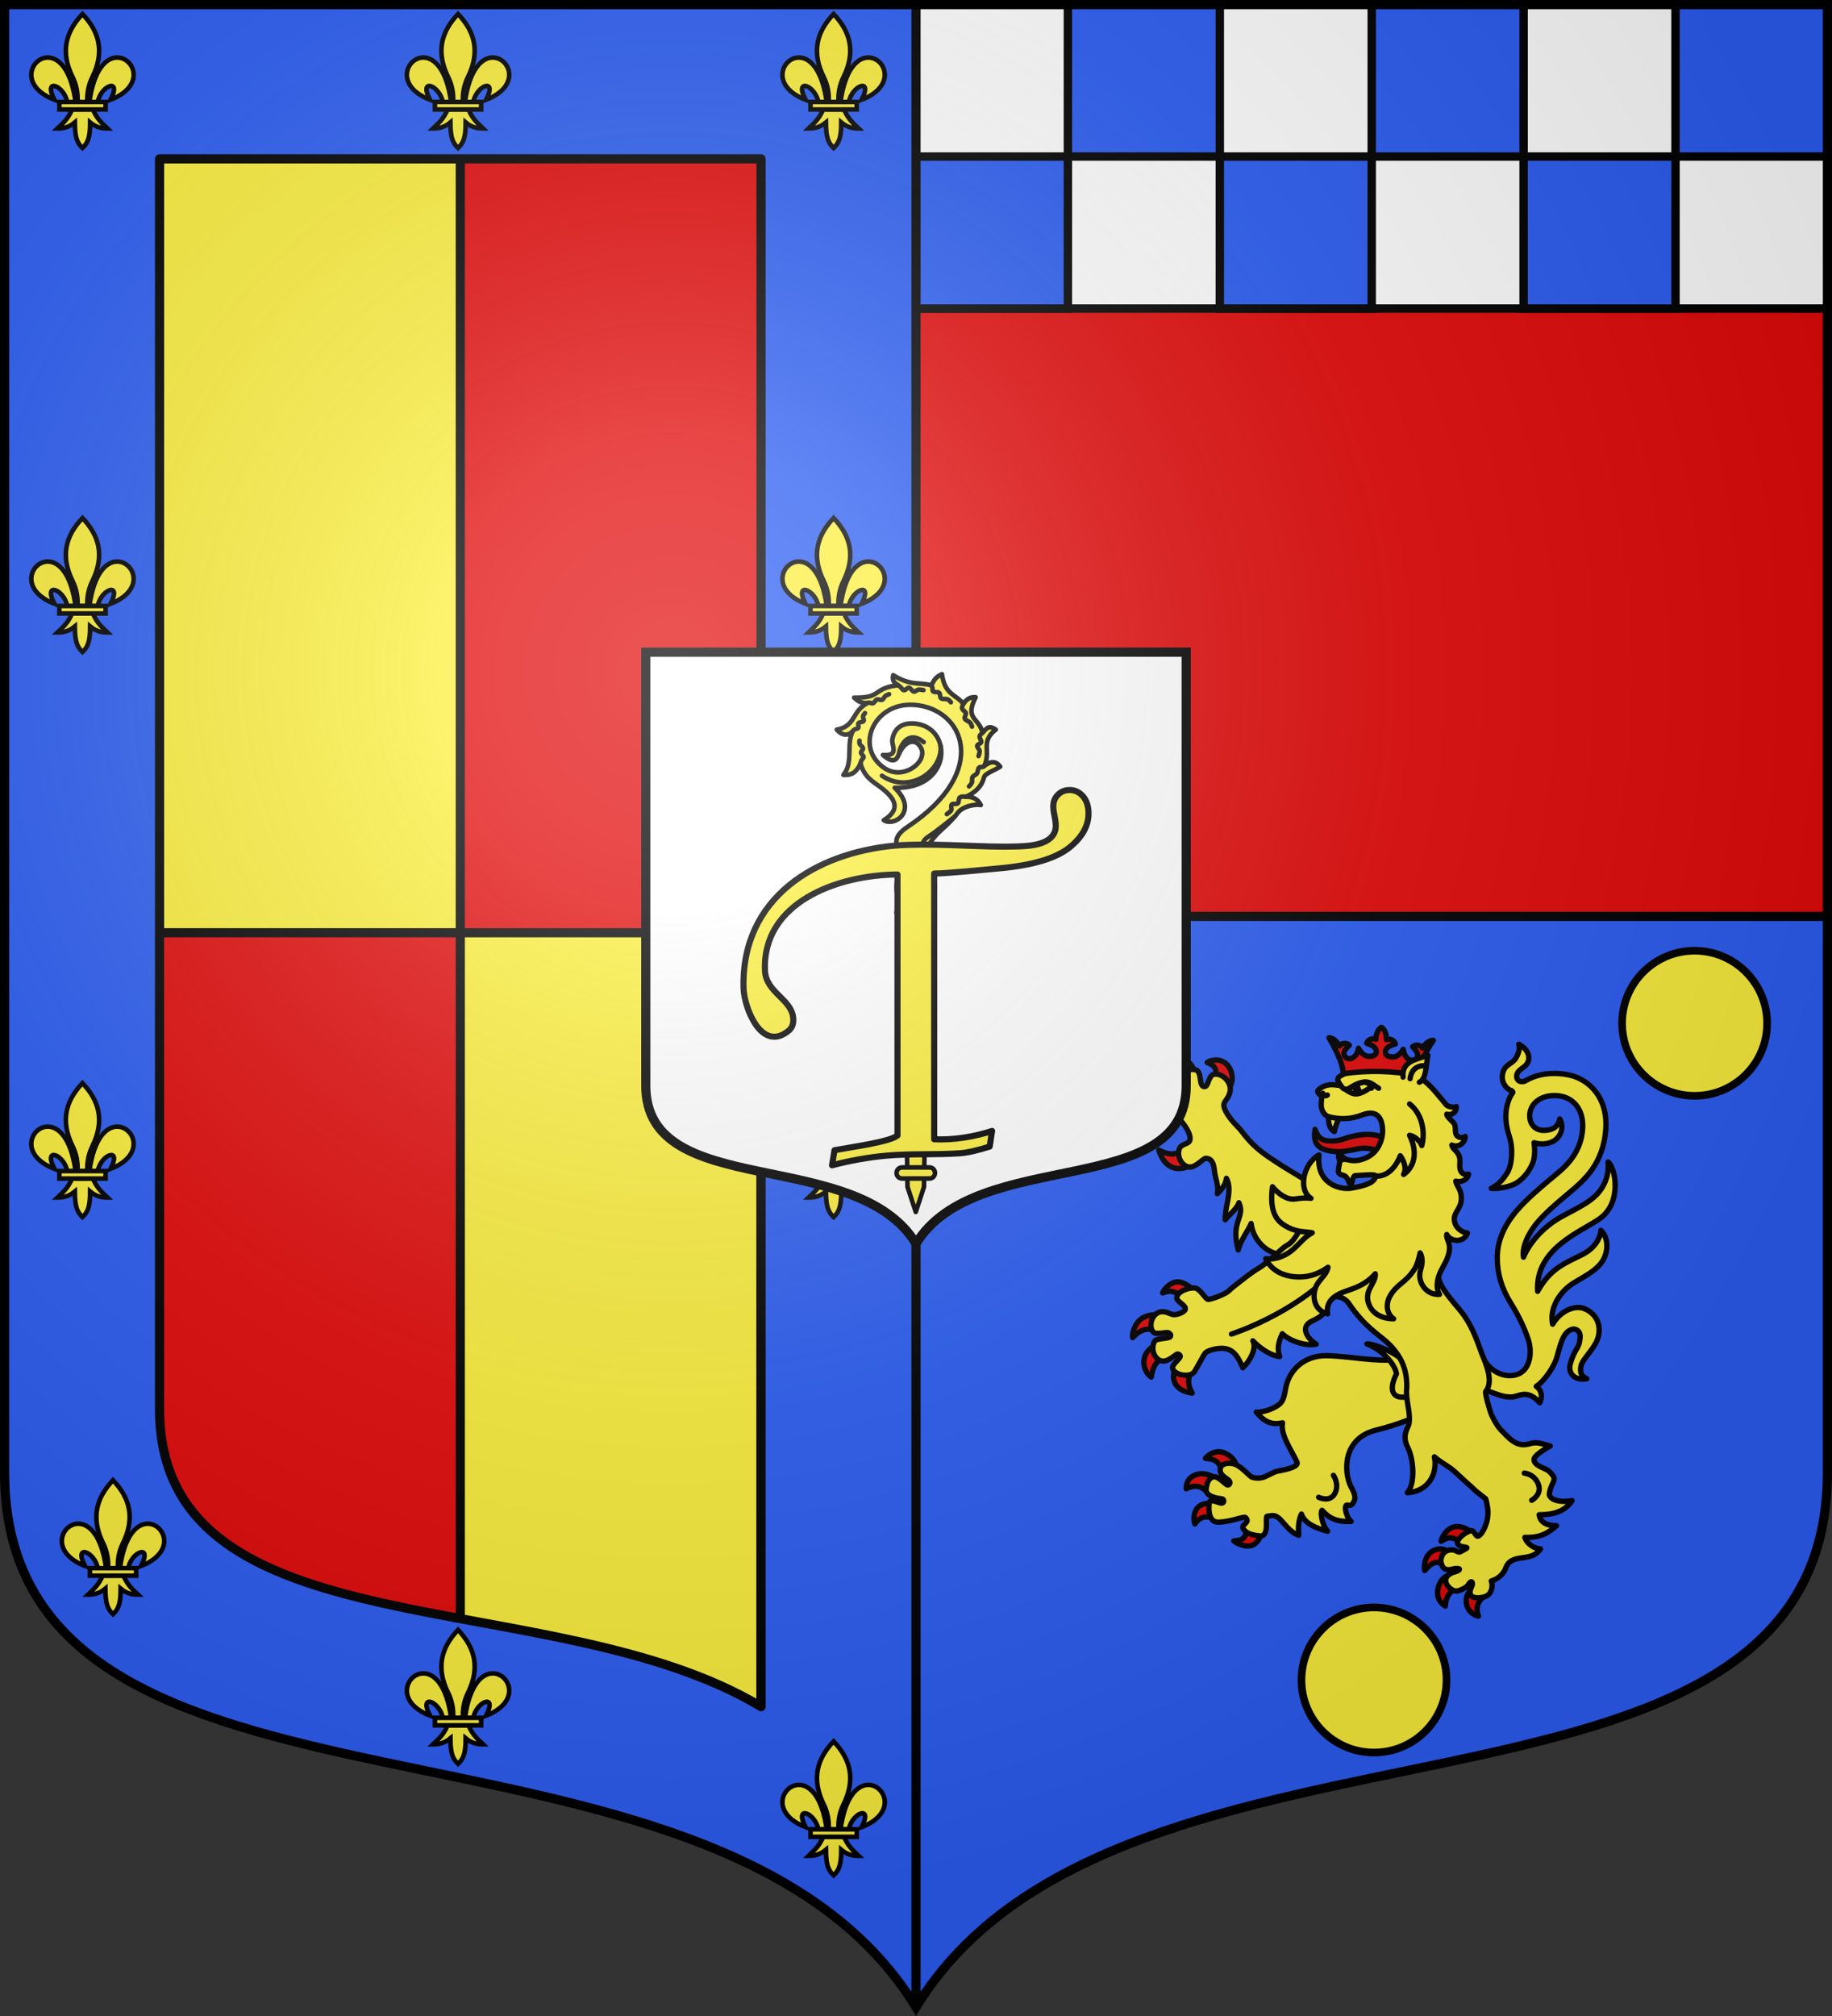
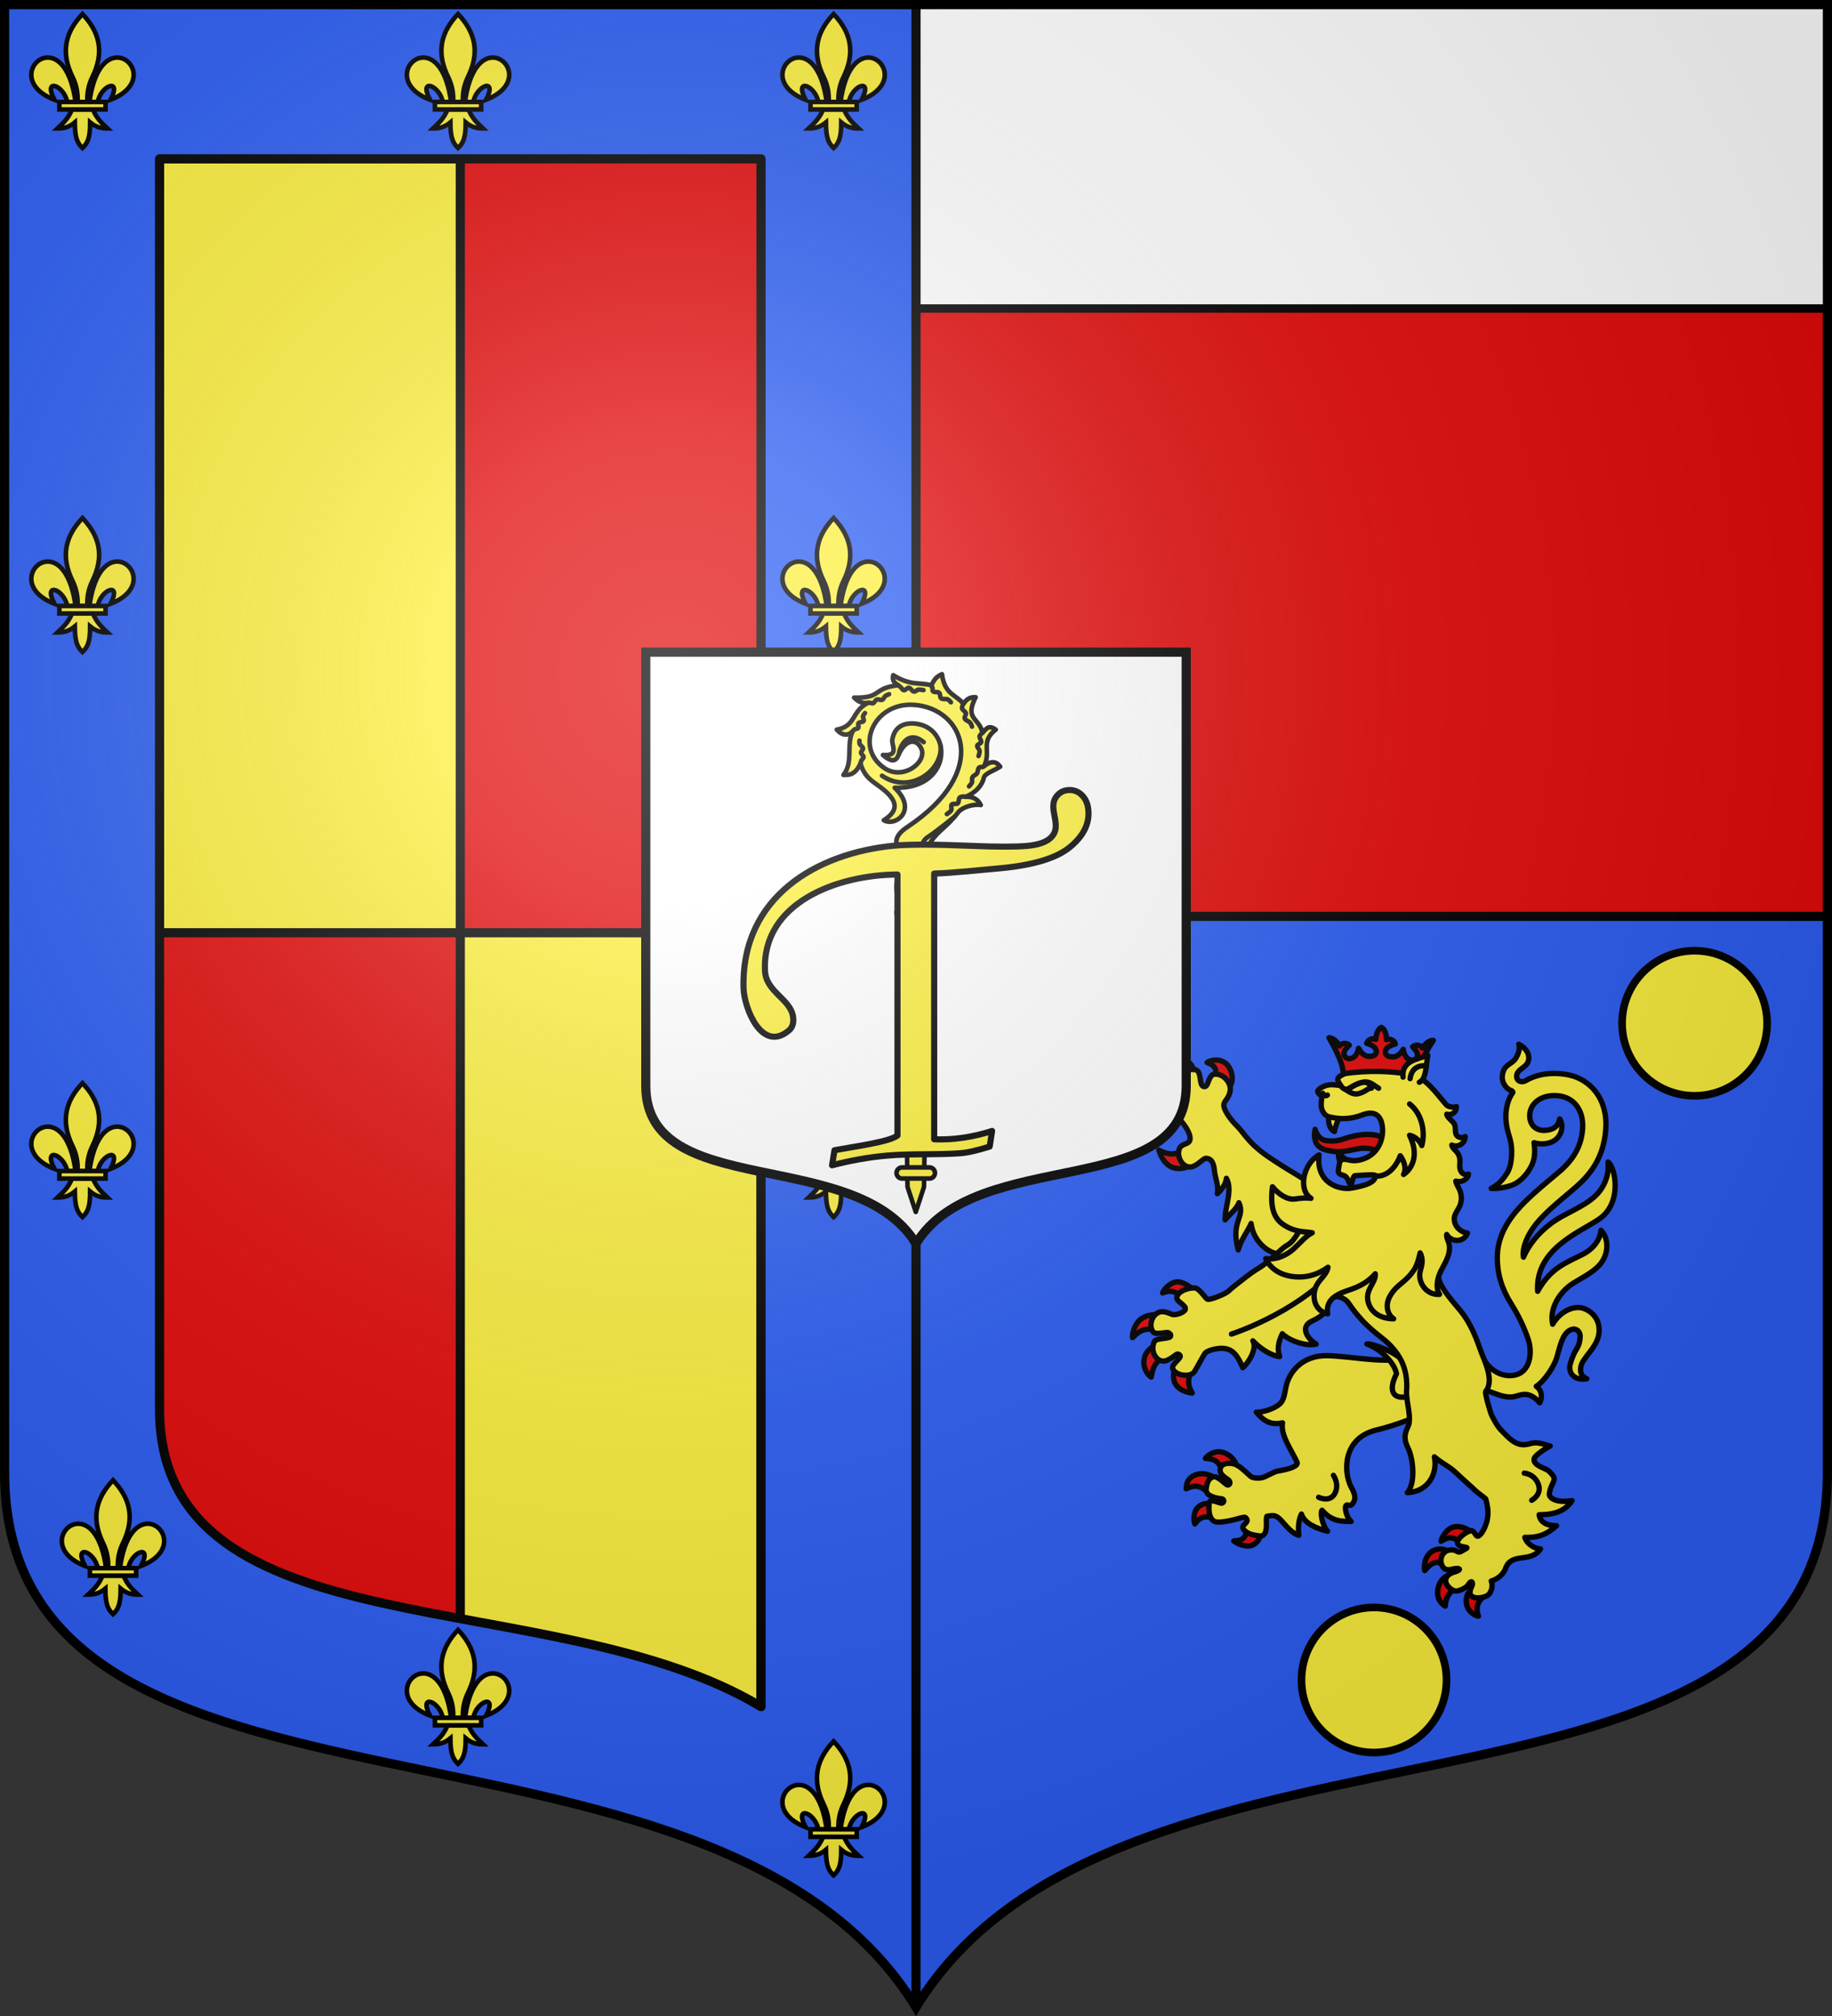
<svg xmlns="http://www.w3.org/2000/svg" xmlns:xlink="http://www.w3.org/1999/xlink" height="660" width="600">
  <rect width="100%" height="100%" fill="#333333" stroke="none" />
  <radialGradient id="a" cx="220" cy="220" gradientUnits="userSpaceOnUse" r="405">
    <stop offset="0" stop-color="#fff" stop-opacity=".31" />
    <stop offset=".19" stop-color="#fff" stop-opacity=".25" />
    <stop offset=".6" stop-color="#6b6b6b" stop-opacity=".125" />
    <stop offset="1" stop-opacity=".125" />
  </radialGradient>
  <path d="m598.5 300v181.989c0 128.784-231.64 65.81-298.5 175.132v-357.121z" fill="#2b5df2" stroke-width="1" />
  <path d="m300 1.5v298.5h298.5v-298.5z" fill="#e20909" stroke-width="1" />
  <path d="m1.5 1.5v480.49c-0 128.784 231.64 65.809 298.5 175.131v-655.621z" fill="#e20909" stroke-width="1" />
  <g stroke="#000" stroke-width="2.75" transform="translate(0 -0)">
    <path d="m300 1.5h298.5v99.5h-298.5z" fill="#fff" />
-     <path d="m499 51.25h49.75v49.75h-49.75zm-99.5 0h49.75v49.75h-49.75zm-99.5 0h49.75v49.75h-49.75zm248.75-49.75h49.75v49.75h-49.75zm-99.5 0h49.75v49.75h-49.75zm-99.5 0h49.75v49.75h-49.75z" fill="#2b5df2" />
  </g>
  <path d="m150.75 305.364h98.5v253.364h-98.5zm-98.5-253.364h98.5v253.364h-98.5z" fill="#fcef3c" stroke="#000" stroke-width="3" />
  <path d="m1.5 1.5v480.49c-0 128.784 231.64 65.809 298.5 175.131v-655.621zm50.75 50.5h197v506.729c-68.788-41.278-197-16.836-197-97.457z" fill="#2b5df2" stroke-width="1" />
  <path d="m249.25 52v506.728c-68.788-41.278-197-16.836-197-97.457v-409.272z" fill="none" stroke="#000" stroke-linecap="round" stroke-linejoin="round" stroke-width="3" />
  <g id="b" fill="#fcef3c" stroke="#000" stroke-width="2.9" transform="matrix(.519 0 0 .516 8.182 3.357)">
    <path d="m58.404 30.003c10.624.255 17.914 18.079-4.381 26.78 7.369-14.435-6.305-9.002-8.108 1.488h-5.281c2.918-21.306 10.964-28.431 17.77-28.268zm-28.67 32.88c-2.69 6.351-6.011 8.986-9.239 12.106 3.618.017 7.22-.678 10.958-3.814.064 9.675 1.472 12.982 4.833 16.233 3.323-3.149 4.844-6.547 4.833-16.233 3.738 3.136 7.34 3.83 10.958 3.814-3.228-3.121-6.549-5.756-9.239-12.106zm6.552-60.496c-10.504 11.151-14.16 23.801-6.2 40.084 2.304 4.713 3.408 10.027 3.1 15.8h6.2c-.308-5.773.796-11.087 3.1-15.8 7.96-16.283 4.304-28.933-6.2-40.084zm-22.118 27.616c-10.624.255-17.914 18.079 4.381 26.78-7.369-14.435 6.305-9.002 8.108 1.488h5.281c-2.918-21.306-10.964-28.431-17.77-28.268z" fill-rule="evenodd" stroke-width="2.9" />
    <path d="m21.701 58.196h29.17v4.761h-29.17z" stroke-width="2.9" />
  </g>
  <use height="100%" transform="translate(123)" width="100%" xlink:href="#b" />
  <use height="100%" transform="translate(246)" width="100%" xlink:href="#b" />
  <use height="100%" transform="translate(0 165)" width="100%" xlink:href="#b" />
  <use height="100%" transform="translate(0 350)" width="100%" xlink:href="#b" />
  <use height="100%" transform="translate(10 480)" width="100%" xlink:href="#b" />
  <use height="100%" transform="translate(246 165)" width="100%" xlink:href="#b" />
  <use height="100%" transform="translate(246 350)" width="100%" xlink:href="#b" />
  <use height="100%" transform="translate(246 565.5)" width="100%" xlink:href="#b" />
  <use height="100%" transform="translate(123 529)" width="100%" xlink:href="#b" />
  <g stroke="#000" stroke-linecap="round" stroke-linejoin="round" stroke-width="5.357" transform="matrix(.326 0 0 .327 370.392 335.836)">
    <g fill-rule="evenodd">
      <path d="m46.93 256.357c-7.08.065-13.602 6.953-15.114 11.056 7.648-3.036 12.884-1.623 17.321 3.024l11.344-7.976s-6.042-5.278-12.127-6.036c-.476-.059-.952-.072-1.424-.068zm-21.294 32.766c-3.852.021-9.911.666-14.839 3.937-7.724 5.127-9.881 16.774-9.128 19.109 7.607-7.901 13.359-10.242 27.46-7.282l.325-15.572s-1.507-.205-3.818-.193zm3.565 28.432s-12.377 3.953-15.376 13.771c-3.199 10.471 3.476 18.721 6.554 20.344 1.365-7.327 2.98-17.825 17.364-20.717zm18.096 19.984c-2.204 4.269-6.231 10.673-3.763 18.337 3.006 9.336 14.734 11.561 18.041 11.788-5.71-9.741-3.893-16.537.714-25.96zm280.959 163.766c-1.048-.022-2.098.045-3.181.244-7.884 1.455-12.933 10.758-13.484 14.531 7.622-4.894 12.74-5.262 20.882 3.146 2.598-3.054 6.469-7.253 10.363-11.499-1.027-1.284-7.244-6.267-14.58-6.422zm-17.052 22.474c-2.326-.113-4.98.34-7.658 1.784-9.98 5.386-8.909 18.205-8.4 19.808 8.854-10.47 14.749-10.388 22.308-2.066l1.514-16.514c-.882-1.093-3.887-2.823-7.765-3.012zm10.442 25.494s-10.013 1.214-12.932 13.184c-2.916 11.956 5.024 17.392 7.118 18.511.317-9.191 4.885-16.846 15.838-19.266zm22.364 13.807c-2.403 1.736-7.36 4.311-7.135 13.264.242 9.629 8.594 14.264 12.236 14.655-3.362-9.014-.091-15.693 5.807-19.776zm-255.859-136.659c-7.42.029-12.703 5.552-13.319 6.631 13.631.892 14.278 6.257 17.941 15.802 5.197-3.776 9.785-7.013 12.789-8.75.263-2.203-3.022-8.703-10.742-12.189-2.361-1.066-4.591-1.503-6.669-1.495zm-16.618 21.967c-1.515-.029-3.058.118-4.614.532-11.383 3.032-11.217 11.7-11.379 14.583 12.603-6.127 17.235.001 24.534 6.055l6.13-15.848c-2.25-1.57-8.108-5.197-14.672-5.323zm15.729 31.602s-9.974-4.102-17.264.054c-7.86 4.481-7.254 15.024-5.763 18.646 6.68-9.776 15.418-7.896 21.944-3.302zm27.972 20.281c2.052 12.813-3.032 14.864-11.886 15.413 3.005 2.757 13.068 7.347 19.731 3.83 7.321-3.865 9.185-15.336 8.457-15.628zm-68.416-467.482c-10.483-.063-16.363 7.965-17.928 10.889 18.69-2.355 16.935 3.077 20.086 14.236l16.325-6.362c-1.318-5.857-3.647-15.369-12.189-17.829-2.26-.651-4.353-.923-6.294-.935zm39.261 1.435c-3.52-.157-6.995.766-9.523 2.515 7.233 2.786 11.179 5.986 7.229 17.964l13.595 9.539c3.552-4.084 7.412-13.529.718-23.531-2.865-4.281-7.493-6.285-12.019-6.487zm-62.461 23.347c-6.252-.345-13.851 3.493-17.314 18.71 16.595-11.888 16.364-.032 24.322 8.091l11.477-18.468s-6.143-4.591-14.423-7.519c-1.231-.435-2.619-.735-4.062-.814zm32.316 61.51c-7.095 10.861-16.211 11.338-27.93 5.359 7.017 22.308 24.18 22.508 40.038 10.524z" fill="#e20909" stroke-width="5.357" />
      <path d="m382.464 371.617c7.444-.314 15.488-8.552 28.267 5.766 2.659-5.36 2.392-12.273-3.507-16.423 8.68-5.633 17.998-20.179 20.616-28.908 3.411-11.374 5.569-24.669 14.594-27.959 4.788-1.746 9.271 1.695 8.858 7.58-.895 12.775-5.324 10.027-10.017 27.273-1.762 6.476 1.717 16.635 16.699 14.393-6.342-2.926-6.677-6.791-5.992-11.899 1.188-8.868 16.622-19.254 18.236-33.822 1.899-17.136-12.104-24.846-19.052-25.508-9.303-.887-20.64 4.969-27.491 16.591-3.62-16.925 8.222-33.386 21.061-41.259 10.758-6.597 22.977-12.371 28.964-21.874 6.75-10.715 5.392-24.197-1.533-30.84-.354 6.409-4.842 17.173-18.284 24.065-16.316 8.366-32.09 13.166-45.266 37.007-2.765-42.654 42.98-59.278 61.986-72.483 23.589-16.39 15.884-52.103 8.724-56.978.414 5.981.662 15.344-6.465 26.418-8.244 12.809-22.658 18.616-40.05 28.185-17.297 9.516-31.657 24.719-38.467 40.672-1.878-10.767 6.097-26.363 16.14-37.285 10.403-11.313 22.831-21.23 29.899-27.221 14.078-11.933 34.586-28.45 36.715-64.669 1.502-25.472-11.174-43.31-28.946-50.754-10.423-4.366-25.702-5.02-36.224-2.661-5.279 1.184-10.542 3.004-15.483 5.974-3.479 2.091-9.482.804-8.878-5.267.712-7.155 10.928-7.682 12.017-16.067.898-6.917-4.361-12.478-9.925-15.228 1.393 4.237-.117 9.153-3.037 14.056-3.805 6.391-12.424 5.71-13.546 17.803-.556 6.048 3.478 12.867 9.203 14.559.679.415 1.817 1.329 1.333 1.993-6.318 8.669-7.46 20.137-6.82 28.091 1.069 13.282 5.663 17.963 5.722 30.263.019 3.834.013 14.889-4.6 22.176-5.686 8.983-10.553 12.543-15.972 15.373 7.645.48 15.818-1.294 21.538-3.513 10.574-4.102 19.547-17.163 21.331-25.823 1.188-5.766.92-11.156.163-16.407 5.176 1.751 14.189 2 20.494-2.176 6.475-4.288 10.06-13.554 5.298-21.635-1.645 8.189-7.118 11.16-15.335 11.486-7.819.31-14.069-4.573-14.751-13.064-1.006-12.515 9.635-21.632 24.262-21.806 19.377-.23 29.904 13.997 28.876 32.613-1.031 18.66-10.273 32.395-23.34 43.502-11.227 9.542-23.041 18.811-34.724 30.407-9.112 9.044-27.063 28.216-27.665 53.637-.446 18.838 5.033 34.07 13.607 47.795 8.574 13.724 13.652 25.158 17.31 35.8 4.396 12.792 2.336 30.248-10.054 35.144-12.834 5.071-30.257-2.612-36.441-19.354-2.2 12.234-5.2 37.539 7.189 36.591 7.502 2.583 14.259 6.031 22.763 5.672z" fill="#fff03c" stroke-width="5.357" />
      <g fill="#fcef3c" stroke-width="5.356" transform="matrix(1 0 0 1 .029 -1.73)">
        <path d="m196.103 331.946c-23.283-.009-37.716 15.537-40.699 32.882-1.281 7.445-2.491 12.539-5.971 15.469-8.537 7.187-22.258 8.709-23.537 8.23 8.199 9.77 15.452 13.04 26.389 10.668-2.278 12.027 8.787 26.946 14.502 39.262 1.93 4.158-7.765 7.089-19.418 9.089-3.792.651-11.23 5.321-14.874 6.337-3.774 1.052-9.474.685-11.663-.668-2.263-1.398-10.425-10.6-16.626-12.637-5.77-1.896-12.995-.809-14.337 3.891-2.138 7.5 7.833 10.499 9.162 13.151 1.286 2.564-.925 4.617-2.794 3.541-2.218-1.276-9.369-9.221-13.788-7.818-3.33 1.057-6.071 4.044-6.91 12.317-.71 7.012 10.763 9.154 15.102 9.485 3.532.27 3.072 3.767.944 4.432-2.29.715-12.296-5.279-12.864-.527-.569 4.752-1.313 15.107 4.964 18.742 4.935 2.858 23.49-2.569 25.616-3.105 2.531-.638 5.001-1.381 5.825-.62 5.596 5.175-5.854 7.023-1.977 11.828 4.12 5.106 10.075 5.576 15.567 6.481 11.283 1.859 5.559-19.524 8.054-19.655 5.385-.748 7.493-1.571 11.833 1.932 4.34 3.504 10.861 14.336 20 17.16-.797-8.282-.141-15.731 2.658-21.298 3.174 9.506 14.616 14.217 26.236 17.245-5.816-6.797-7.404-19.13-5.543-21.012 7.638 8.509 14.82 11.606 29.249 11.193-4.295-3.19-6.491-12.498-5.543-15.116 1.455-4.017 4.603 2.978 8.472-5.183 2.439-5.144-1.496-11.345-3.126-14.551-7.478-14.703-8.609-48.746 25.932-56.785 18.786-4.372 47.174-15.288 49.631-18.378 19.584-24.631 1.504-45.442-8.6-57.384-25.563 12.2-62.481 1.808-91.864 1.398z" />
        <path d="m83.904 147.11c.545 6.226 4.571 15.216 2.84 22.668 4.486-4.242 8.604-9.602 9.114-15.384 6.781 11.934-1.857 28.584-1.2 41.575 3.468-4.504 11.874-11.138 13.766-17.134 6.82 14.757-8.732 18.097-.653 47.27 2.811-10.534 9.948-19.245 12.951-26.467 2.303 20.051 21.566 33.29 32.421 29.968 24.891 32.457 54.864 19.82 53.416-15.485 0 0-23.528-52.048-29.612-56.539-6.607-4.876-15.012-9.279-24.598-15.397-10.819-6.906-19.698-12.45-28.088-20.212-8.39-7.761-12.429-14.725-17.924-20.175-7.736-7.672-12.874-16.193-13.039-20.149-.201-4.841 4.487-6.139 6.226-13.826 2.069-9.148-7.332-18.958-16.076-17.598-4.985.775-5.52 10.051-8.211 11.918-.634.44-1.394.592-2.369.307-5.112-1.495-.905-16.352-9.165-16.94-8.259-.588-14.843 1.925-19.307 10.025-3.589 6.512 8.849 10.954 9.318 14.779.105.857-1.698 2.101-2.571 2.079-.576-.014-9.467-9.6-16.424-7.281-5.421 1.807-11.3 8.162-9.447 16.976 1.603 7.621 11.693 8.165 16.537 8.683 5.744.614 18.587 17.011 17.551 24.398-.317 5.955-9.166 3.611-11.028 10.439-2.387 8.756 4.462 18.568 12.168 17.402 5.765-.872 11.956-8.378 14.578-8.624 6.356-.035 8.221 5.81 8.825 12.723z" />
        <path d="m237.044 320.237c15.17 5.699 28.039 19.751 29.703 29.849-8.742 17.425-2.974 25.216 9.519 23.131 10.196-1.696 10.213-9.837 7.527-19.229-2.396-8.38-6.042-14.04-13.805-20.034-10.136-7.826-28.588-14.484-32.945-13.718z" />
        <path d="m375.922 546.089c5.58-18.318 25.271-5.711 35.488-20.634-6.208-.403-13.619-4.899-15.697-11.569 16.194.484 23.507-4.59 31.829-11.659-6.52.038-16.143-1.588-17.509-11.004 7.797-.155 24.128-.222 33.103-14.12-15.834 2.643-23.538-2.616-22.808-7.163 2.157-13.442 10.013-12.719-.644-22.554-2.994-2.764-15.713-5.23-14.677-12.073.55-3.629 11.063-10.13 16.185-12.959-3.28-.36-11.594-4.683-19.184-2.562-7.591 2.12-14.357 3.064-25.693-8.743-5.212-5.452-7.78-6.892-14.028-19.678-1.256-2.57-7.769-24.285-5.592-23.888 7.418-10.166.505-25.852-4.219-37.517-4.599-12.443-8.67-25.015-17.657-38.043-6.903-10.007-25.298-27.112-26.286-40.507-1.292-17.362-1.62-35.897-.546-44.927 2.941-24.745 3.977-29.446-19.459-37.412-13.855-4.709-61.979-17.066-84.759 8.137-11.639 12.877-24.168 12.014-34.293 29.21-10.124 17.196-10.353 11.724-19.122 19.929s-16.707 14.572-19.219 16.2c-5.022 3.255-6.791 3.905-15.243 10.326-8.451 6.42-15.999 12.421-17.408 13.996-2.817 3.151-17.899 9.073-21.26 8.689-2.074-.237-7.978-10.424-12.405-11.248-5.55-1.033-18.621 2.882-18.775 9.935-.082 3.778 10.074 7.365 8.467 11.601-1.093 2.883-9.094 5.737-12.643 4.921-2.028-.467-7.882-3.868-12.687-2.578-8.979 2.411-11.717 15.377-6.396 20.429 2.705 2.568 13.235-.583 14.817.337 1.792 1.043 2.94 1.863 1.979 3.89-1.043 2.199-14.078 1.612-15.722 4.476-5.598 9.751 2.369 23.655 12.561 19.223 3.423-1.488 6.697-3.987 8.989-5.653 2.033-1.478 3.927.377 4.132 1.492.468 2.539-8.933 8.477-7.676 12.329 2.419 7.408 18.165 9.341 21.994 3.156 2.971-4.8 9.017-16.182 10.155-17.727.569-.773 1.451-2.504 8.496-4.388 17.577-4.23 23.447 3.423 29.831 18.287 5.721-4.835 14.749-19.112 10.133-26.93 6.533 6.91 17.524 14.78 26.971 15.77-3.805-10.481 1.097-19.306 2.607-22.895 6.036 6.259 22.337 12.927 34.006 10.435-10.038-6.285-15.766-17.636-4.527-22.934 11.239-5.298 14.103-8.352 16.684-18.306 2.581-9.954 15.506-6.837 20.41.193 4.904 7.03 6.87 9.628 12.561 16.032 6.123 6.891 14.358 13.669 19.743 17.836 6.085 4.709 11.748 9.867 16.862 17.312 6.55 9.537 9.636 20.33 9.294 33.452-1.494 12.645 4.151 23.826 2.258 36.145-1.135 4.678-7.466 11.45-1.348 23.442s7.836 36.761-.369 45.529c21.615-1.079 30.63-19.659 27.177-35.895 8.249 7.008 13.866 8.876 20.558 14.897 2.535 2.281 14.023 13.07 16.895 15.327 5.854 5.72 5.062 4.72 14.099 11.784.648 1.278 2.293 10.003 2.286 12.252-.002.651.356 5.85-1.489 11.819-1.633 5.282-4.658 11.194-7.76 13.108-3.193 1.971-4.086-5.845-7.761-5.216-4.861.833-14.757 8.121-13.437 12.81 1.284 4.562 12.621 2.841 8.445 5.151l-5.339 2.954c-3.282 1.816-4.358-2.616-11.303-1.546-8.534 1.315-10.823 11.85-6.161 17.556 3.067 3.754 9.627 1.383 9.627 1.383 7.288-1.682 9.789.936.595 3.321 0 0-8.873 2.484-7.765 9.519.756 4.799 7.398 9.868 11.015 9.256 4.799-.812 10.174-3.852 11.738-6.584 2.933-5.125 5.359-2.045 3.295 2.035-1.172 2.318-3.192 7.267.108 9.776 4.022 3.057 13.677 1.312 16.688-1.602 4.611-4.461 3.946-11.595 2.818-13.635 7.645-2.36 11.705-7.119 13.963-11.507z" />
      </g>
    </g>
    <g stroke-width="5.357">
      <path d="m100.985 308.616s61.896-19.789 101.244-61.486m192.946 200.693s10.047.705 14.035 10.896c4.158 10.627-6.59 16.287-6.59 16.287m-199.187-24.936s6.278 8.75 1.512 17.97c-4.969 9.614-16.382 3.971-16.382 3.971" fill="none" />
      <g fill-rule="evenodd">
        <path d="m273.763 135.193c-8.252-2.071-16.212-4.054-22.761-8.232-6.1-3.892-15.301-5.364-22.75-3.856-11.984 2.426-19.727 4.497-31.904 1.303-10.254-2.69-13.312-9.416-11.368-20.788 2.138 6.624 5.756 9.823 9.213 10.82 4.448 1.283 12.39 1.295 18.598-.909 32.142-11.412 53.17-1.798 60.972 21.662z" fill="#e00808" />
        <path d="m199.201 89.62c-1.319 3.183-1.1 13.085 5.222 16.231 1.002-5.622 3.735-12.134 5.765-15.456zm9.599 36.757c-.803 3.456.182 7.854 1.769 10.549l7.611-1.748c-3.878-2.127-7.327-5.277-9.379-8.801z" fill="#fcef3c" />
        <path d="m310.001 268.889c-3.196-4.782-2.704-11.998-.842-17.949 2.539-8.114 8.448-14.735 10.36-23.739 2.226-10.533-3.087-13.078-2.256-18.271 4.394 7.822 17.063 8.42 20.875-1.416-5.637-.797-10.73-4.541-12.546-9.819-3.272-9.505 4.799-12.791 6.103-21.998 1.54-10.861-4.897-15.593-5.308-20.192 5.401 1.648 11.958-1.382 12.741-7.06-2.868 1.063-5.807.324-7.616-2.834-2.169-3.787-.432-8.772-1.161-12.89-1.353-7.645-7.196-8.583-7.945-13.344 5.694 2.881 13.28-1.263 13.417-8.572-2.111 1.37-4.848 1.554-7.121.137-4.089-2.547-1.908-7.434-3.433-11.911-1.105-3.242-7.636-6.982-8.001-10.524 4.922 1.34 9.614-1.548 9.701-7.599-2.566 1.141-8.372.313-10.292-1.959-8.986-10.63-15.309-19.427-25.901-26.906-8.587-6.063-30.788-10.194-47.992-11.227-12.679-.761-23.448 4.719-31.227 8.705-6.78 3.475-2.548 6.992-.786 10.311-5.795-.714-10.745-1.708-16.227.424-3.162 1.23-7.287 3.912-6.953 5.691.193 1.028 2.444 4.37 4.367 3.148-.125 3.987-.918 6.252-.799 10.389.156 5.441 3.269 10.424 7.698 11.553 11.745 2.993 22.523 2.378 33.343-1.752 14.649-5.591 19.262 2.7 20.431 11.643 1.178 9.016-1.788 20.187-9.9 27.175-4.211 3.628-11.937 7.207-19.45 6.873-4.217-.188-8.289-2.287-11.985-.666-1.884.826-2.374 7.029-2.941 10.424-.443 2.65 1.594 4.105 4.409 4.789 6.526 1.586 4.834 8.397 8.727 9.482.26-1.781 1.99-8.938 3.592-8.984 6.442-.185 21.247-2.018 20.789.417-1.154 6.123-8.155 9.124-24.07 12.004-12.346 2.234-36.231-4.954-32.757-33.233-16.143 8.809-21.264 35.325-8.138 43.486-4.723-.644-9.947-.287-15.667.65-8.5 1.393-17.555-5.504-23.036-12.238-2.528 20.132 1.093 31.527 11.262 38.133 12.084 7.85 20.483 6.465 28.68 7.943-6.894 3.505-11.852 9.942-18.164 15.722-7.091 6.495-17.353 11.69-28.621 10.187 4.714 9.715 13.8 15.682 24.869 17.578 14.935 2.561 27.371-1.491 37.741-8.937-1.775 9.57-11.661 12.922-13.615 24.489-1.746 10.336 2.895 19.646 13.277 22.131-2.802-16.581 13.846-21.141 23.68-24.567 9.307-3.242 17.418-7.83 24.152-15.509.958 9.799-12.123 16.561-6.216 30.976 3.972 9.693 13.874 14.011 24.684 14.101-6.888-4.721-8.447-14.352-3.59-22.885 6.975-12.254 15.572-12.829 24.682-27.065 2.417-3.776 4.133-10.056 5.515-16.064 3.703 6.858 1.437 13.04.06 18.484-2.588 10.227 5.499 23.984 19.401 23.062z" fill="#fff03c" />
        <path d="m213.383 47.971c24.844-3.612 49.584-3.048 74.215 1.855.403-3.898 1.877-9.134 3.864-13.397 3.466-7.437 7.878-15.234 12.345-21.872-3.275-.22-7.652 2.354-10.953 7.673-1.207-2.445-6.41-4.39-9.863-1.261 2.769 3.17 6.891 7.081 3.949 11.351-2.107 3.058-5.894 2.427-8.408.799-2.256-1.46-4.294-4.753-4.923-9.572-3.257 5.234-6.888 7.593-10.107 7.594-5.376.002-7.991-1.862-7.918-4.815.128-5.184 6.052-6.984 10.098-8.144-1.202-4.502-6.629-5.692-8.969-4.293.113-6.259-2.167-10.796-5.037-12.389-2.946 1.447-5.45 5.865-5.65 12.122-2.267-1.514-7.747-.597-9.172 3.84 3.983 1.361 9.81 3.454 9.678 8.638-.075 2.953-2.779 4.684-8.149 4.414-3.215-.162-6.724-2.699-9.715-8.089-.869 4.781-3.069 7.968-5.395 9.314-2.592 1.5-6.406 1.941-8.358-1.218-2.725-4.412 1.587-8.113 4.511-11.14-3.292-3.298-8.586-1.615-9.914.767-3.032-5.477-7.274-8.266-10.556-8.211 4.129 6.853 8.147 14.86 11.237 22.461 1.771 4.357 2.982 9.661 3.189 13.574z" fill="#e20909" />
        <path d="m273.38 51.373c-1.556-16.25 13.466-17.458 24.888-21.932-1.874 10.357-1.415 23.94-8.52 27.065" fill="#fff03c" />
      </g>
      <path d="m296.522 40.167s-13.891-2.797-16.077 12.742m-87.704 14.652s1.762 4.165 4.646 1.762m13.381-9.487c4.782 6.827 8.37 2.676 12.495.439 15.019-8.143 18.091-2.265 25.584 2.212m-2.977 87.954c17.47 1.107 24.714-20.373 24.714-20.373s7.905 10.326 3.335 18.746c9.806-6.89 15.193-20.656 5.991-39.205 5.702.871 11.355 6.842 12.29 10.267 3.71-13.374.462-31.661-12.239-41.627" fill="none" />
      <path d="m216.297 64.226c4.664 3.096 8.163 4.77 12.578 3.623 7.119-1.85 9.442-5.799 12.728-5.416-2.736-9.002-11.583-5.905-18.339-2.158-3.019 1.674-4.961 3.027-6.967 3.951z" fill="none" />
-       <path d="m227.188 58.811c-.59.353.952 4.01 2.259 7.085-1.182-.062-4.631-1.757-4.932-5.304.828-2.288 2.673-1.781 2.673-1.781z" fill-rule="evenodd" />
    </g>
  </g>
  <path id="c" d="m578.75 335c0 13.117-10.633 23.75-23.75 23.75s-23.75-10.633-23.75-23.75 10.633-23.75 23.75-23.75 23.75 10.633 23.75 23.75z" fill="#fcef3c" stroke="#000" stroke-linecap="round" stroke-linejoin="round" stroke-width="2.5" />
  <use height="100%" transform="translate(-210)" width="100%" xlink:href="#c" />
  <use height="100%" transform="translate(-105 215)" width="100%" xlink:href="#c" />
  <g stroke="#000">
    <path d="m300 657.121 0-655.621m0 298.5h298.5" fill="none" stroke-width="3" />
    <path d="m211.5 213.507v141.904c0 38.034 68.677 19.436 88.5 51.722 19.823-32.286 88.5-13.688 88.5-51.722v-141.904z" fill="#fff" stroke-width="3" />
    <g stroke-linecap="round" stroke-linejoin="round">
      <g stroke-width="2.189" transform="matrix(.684 0 0 .687 517.409 338.163)">
        <path d="m-324.849-83.874c1.514-2.617-7.932-7.119 2.839-14.243 40.319-26.669 26.971-56.652 3.161-58.222-19.224-1.268-28.705 20.253-14.129 30.13 8.837 5.989 20.203-2.538 17.811-9.015-2.643-5.94-8.27-4.184-11.193 3.073-1.286 3.193-3.772 2.797-7.33-.295 8.076.623 4.028-4.53 4.509-7.376 1.268-7.509 7.646-8.268 12.379-7.372 16.818 3.185 15.508 31.188-11.251 30.362 11.356 10.792.176 18.721-5.215 15.46 8.509-5.308 5.435-10.431-1.529-15.688-3.88-2.928-7.638-4.66-9.641-11.344-2.559 5.568-5.522 5.504-8.148 5.463 4.894-6.168 1.261-14.388 4.396-20.773-2.003 2.086-4.844 2.3-7.599-.822 9.313-1.639 7.017-8.807 14.855-12.724-3.278.362-4.935-1.064-6.563-2.52 3.663.083 5.968-.206 7.63-.699 4.482-1.331 4.288-4.155 13.466-5.218-1.528-.993-3.04-1.999-2.355-4.768 8.539 5.162 12.15 3.224 18.184 4.776 1.287-1.788 1.46-3.649 5.16-5.279 1.307 9.931 6.776 9.612 10.267 14.165 2.07-3.091 3.967-3.211 5.855-3.179-5.435 10.701 1.687 9.586 3.277 16.925 1.627-1.487 2.693-4.108 6.349-1.486-7.608 5.906-2.028 10.09-5.545 17.359 3.144-2.506 5.71-2.446 7.671.301-2.583 1.693-7.309 3.245-7.75 5.079-.963 4.004-3.802 7.118-8.745 9.295 3.416-.239 5.787 1.106 7.203 3.904-2.665-.549-8.631.546-11.049 3.739-5.092 6.725-9.507 8.494-13.068 14.092-1.568 2.465-1.524 4.7-1.758 6.901z" fill="#fcef3c" />
        <path d="m-344.445-128.385s.25-1.015.435-1.418c.25-.544 1.075-1.069 1.066-1.684-.01-.679-1.19-1.392-1.237-2.074-.048-.698 1.067-1.331.981-2.03-.099-.796-1.414-1.516-1.687-2.293-.144-.409-.025-1.389-.025-1.389m-3.329-4.386s.52-.687.826-.899c.499-.345 1.566-.307 1.913-.789.388-.538-.259-1.713.124-2.254.445-.629 2.078-.395 2.46-1.062.326-.569-.421-1.611-.284-2.259.11-.52.927-1.49.927-1.49m1.156-4.829s.691-.143.999-.133c.475.016 1.136.421 1.58.307.825-.212 1.173-1.565 1.974-1.832.676-.226 1.828.418 2.488.159.721-.283 1.011-1.421 1.612-1.874.449-.338 1.732-.81 1.732-.81m4.333-4.274s.887.653 1.239.964c.456.402.836 1.304 1.428 1.423.879.177 1.624-1.302 2.507-1.183.876.118 1.497 1.692 2.373 1.826.752.115 1.458-.82 2.187-.926.695-.101 2.396.232 2.396.232m3.54-2.369s.555.644.691.963c.241.568-.116 1.51.333 1.97.632.647 2.247.116 2.932.714.667.582.268 2.072.957 2.63.778.63 2.351.094 3.252.54.531.263 1.429 1.34 1.429 1.34m5.95.716s-.77 1.505-.605 2.206c.189.805 1.61 1.465 1.823 2.267.213.803-.859 1.804-.536 2.585.363.877 2.025 1.261 2.641 2.024.388.48.833 1.817.833 1.817m5.176 2.752s-1.433 1.148-1.55 1.841c-.141.834.995 2.044.758 2.849-.212.722-1.779.907-1.913 1.652-.135.749 1.076 1.674 1.18 2.452.104.773-.516 2.465-.516 2.465m2.686 4.763c-.882.831-1.211.284-2.181.591-.896.283-.761 2.179-1.27 2.908-.501.718-1.649 1.025-2.117 1.764-.427.675-.031 1.943-.333 2.683-.25.613-1.346 1.751-1.346 1.751m-1.579 4.977c-.897-.216-1.873-.183-2.678.183-.893.407-.396 2.332-1.143 2.931-.647.519-2.304-.042-2.868.556-.564.598.112 2.034-.261 2.76-.372.725-2.08 1.803-2.08 1.803m-11.213 20.402s-3.096-6.197 2.327-9.648c4.104-2.611 12.751-9.682 12.751-9.682m-6.864-33.561c.985 11.798-14.669 23.226-28.068 14.203m8.178-10.534c.388-3.854 4.468-11.466 11.785-5.483" fill="none" />
        <g fill="#fcef3c">
          <g transform="matrix(1 -0 -0 1 0 0)">
            <ellipse cx="-317.965" cy="-69.412" rx="9.205" ry="11.941" />
            <rect height="5.307" ry="2.653" width="18.41" x="-327.17" y="-83.875" />
            <rect height="5.307" ry="2.653" width="18.41" x="-327.17" y="-59.994" />
          </g>
          <path d="m-321.91 73.368-1.972-128.054 11.835-0-1.973 128.054-3.945 11.941z" />
          <path d="m-324.517 64.08h13.103c1.47 0 2.653 1.183 2.653 2.653v0c0 1.47-1.183 2.653-2.653 2.653h-13.103c-1.47 0-2.653-1.183-2.653-2.653v-0c0-1.47 1.183-2.653 2.653-2.653z" transform="matrix(1 -0 -0 1 0 0)" />
        </g>
      </g>
      <path d="m324.127 375.37c-3.965 1.234-7.233 2.019-9.815 2.191-8.418.561-15.604.059-23.845.767-5.859.515-11.847 1.572-17.965 3.173l.806-4.942c5.866-1.106 18.099-2.714 20.629-4.826v-85.435c-19.781.123-44.37 9.213-43.395 31.475.313 7.143 8.591 9.239 9.235 15.395.165 1.579-.158 3.156-1.402 4.197-8.95 7.489-14.68-7.521-14.855-13.838-.829-29.924 24.061-44.31 49.391-46.671 5.271-.491 13.747-.424 25.424.069 8.295.35 14.288.339 17.98.014 3.691-.324 6.197-1.219 7.66-2.533 4.516-4.057-1.308-9.606 2.15-13.827.949-1.158 2.175-1.785 3.64-1.914 1.758-.154 3.235.38 4.476 1.555 1.27 1.202 2.023 2.863 2.213 5.03.391 4.453-1.644 8.498-6.107 12.138-4.463 3.639-12.26 5.948-23.392 6.926-3.984.35-16.463 1.625-21.005 1.67v86.999c6.457.276 13.038-.813 18.968-2.729z" fill="#fcef3c" stroke-width="2" />
    </g>
  </g>
  <path d="m1.5 1.5v481.5c0 129.055 231.64 65.948 298.5 175.5 66.86-109.552 298.5-46.445 298.5-175.5v-481.5z" fill="url(#a)" />
  <path d="m1.5 1.5v480.492c0 128.785 231.64 65.81 298.5 175.133 66.86-109.323 298.5-46.348 298.5-175.133v-480.492z" fill="none" stroke="#000" stroke-width="3" />
</svg>